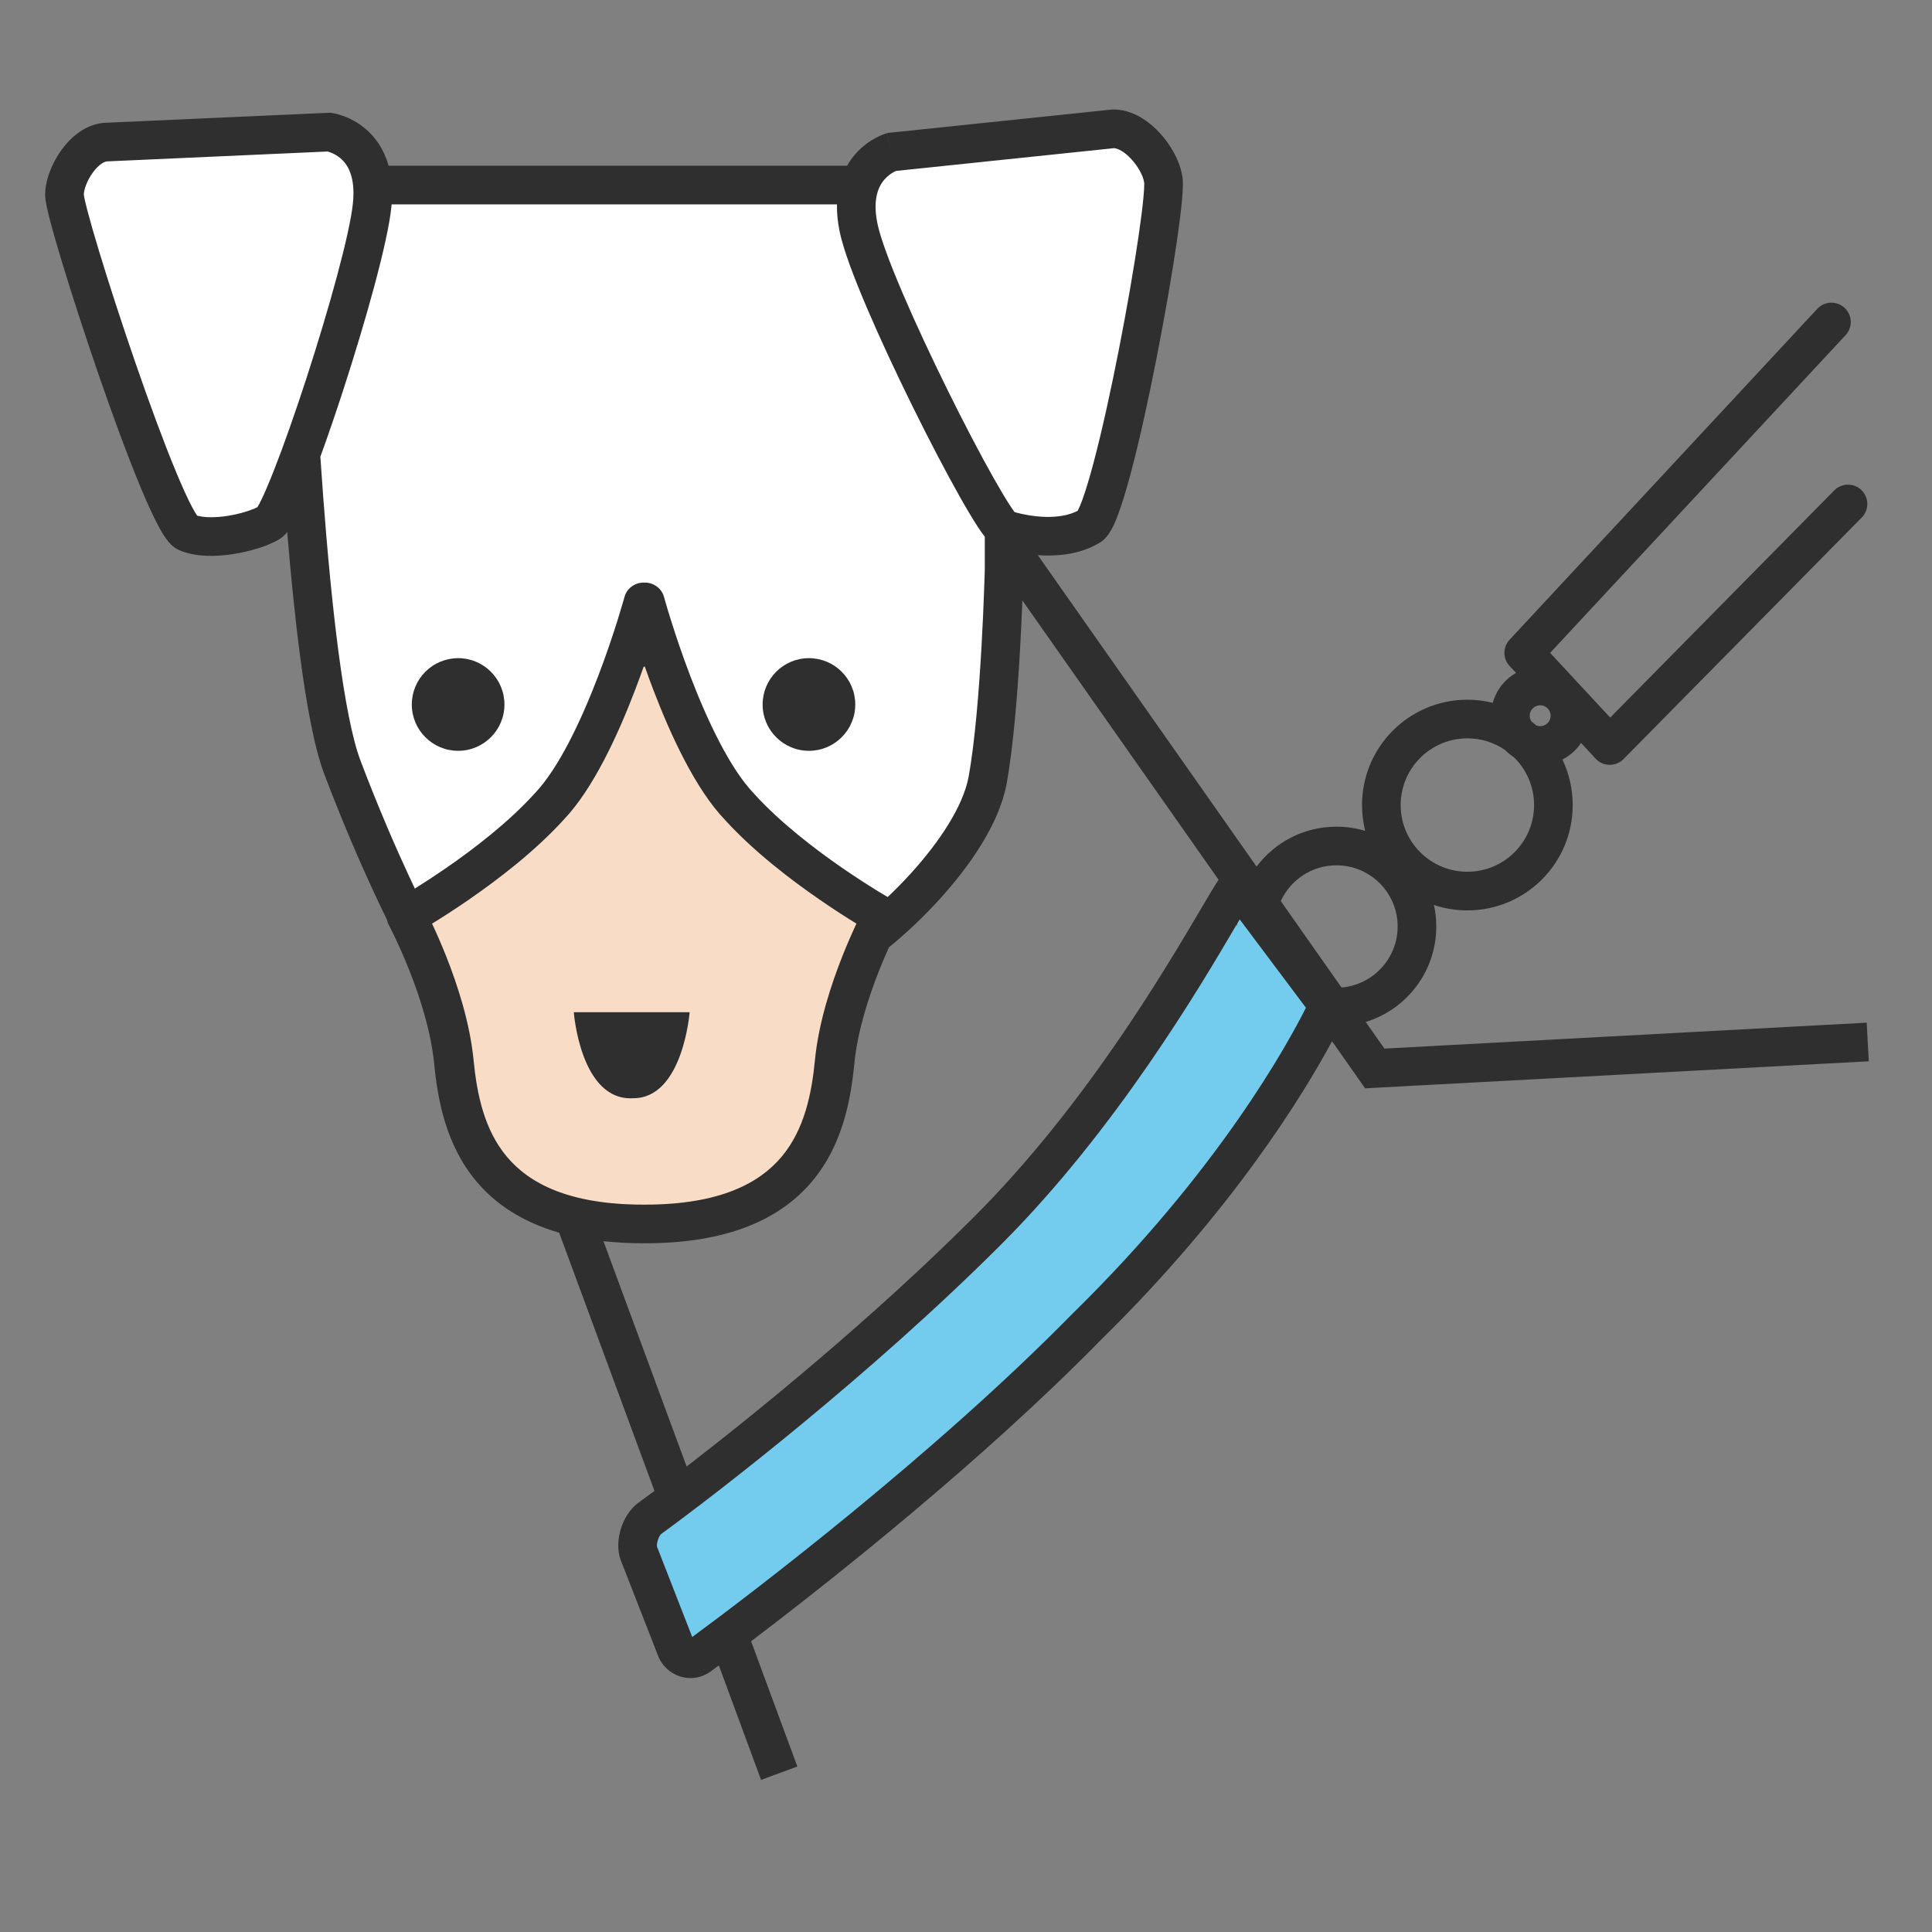
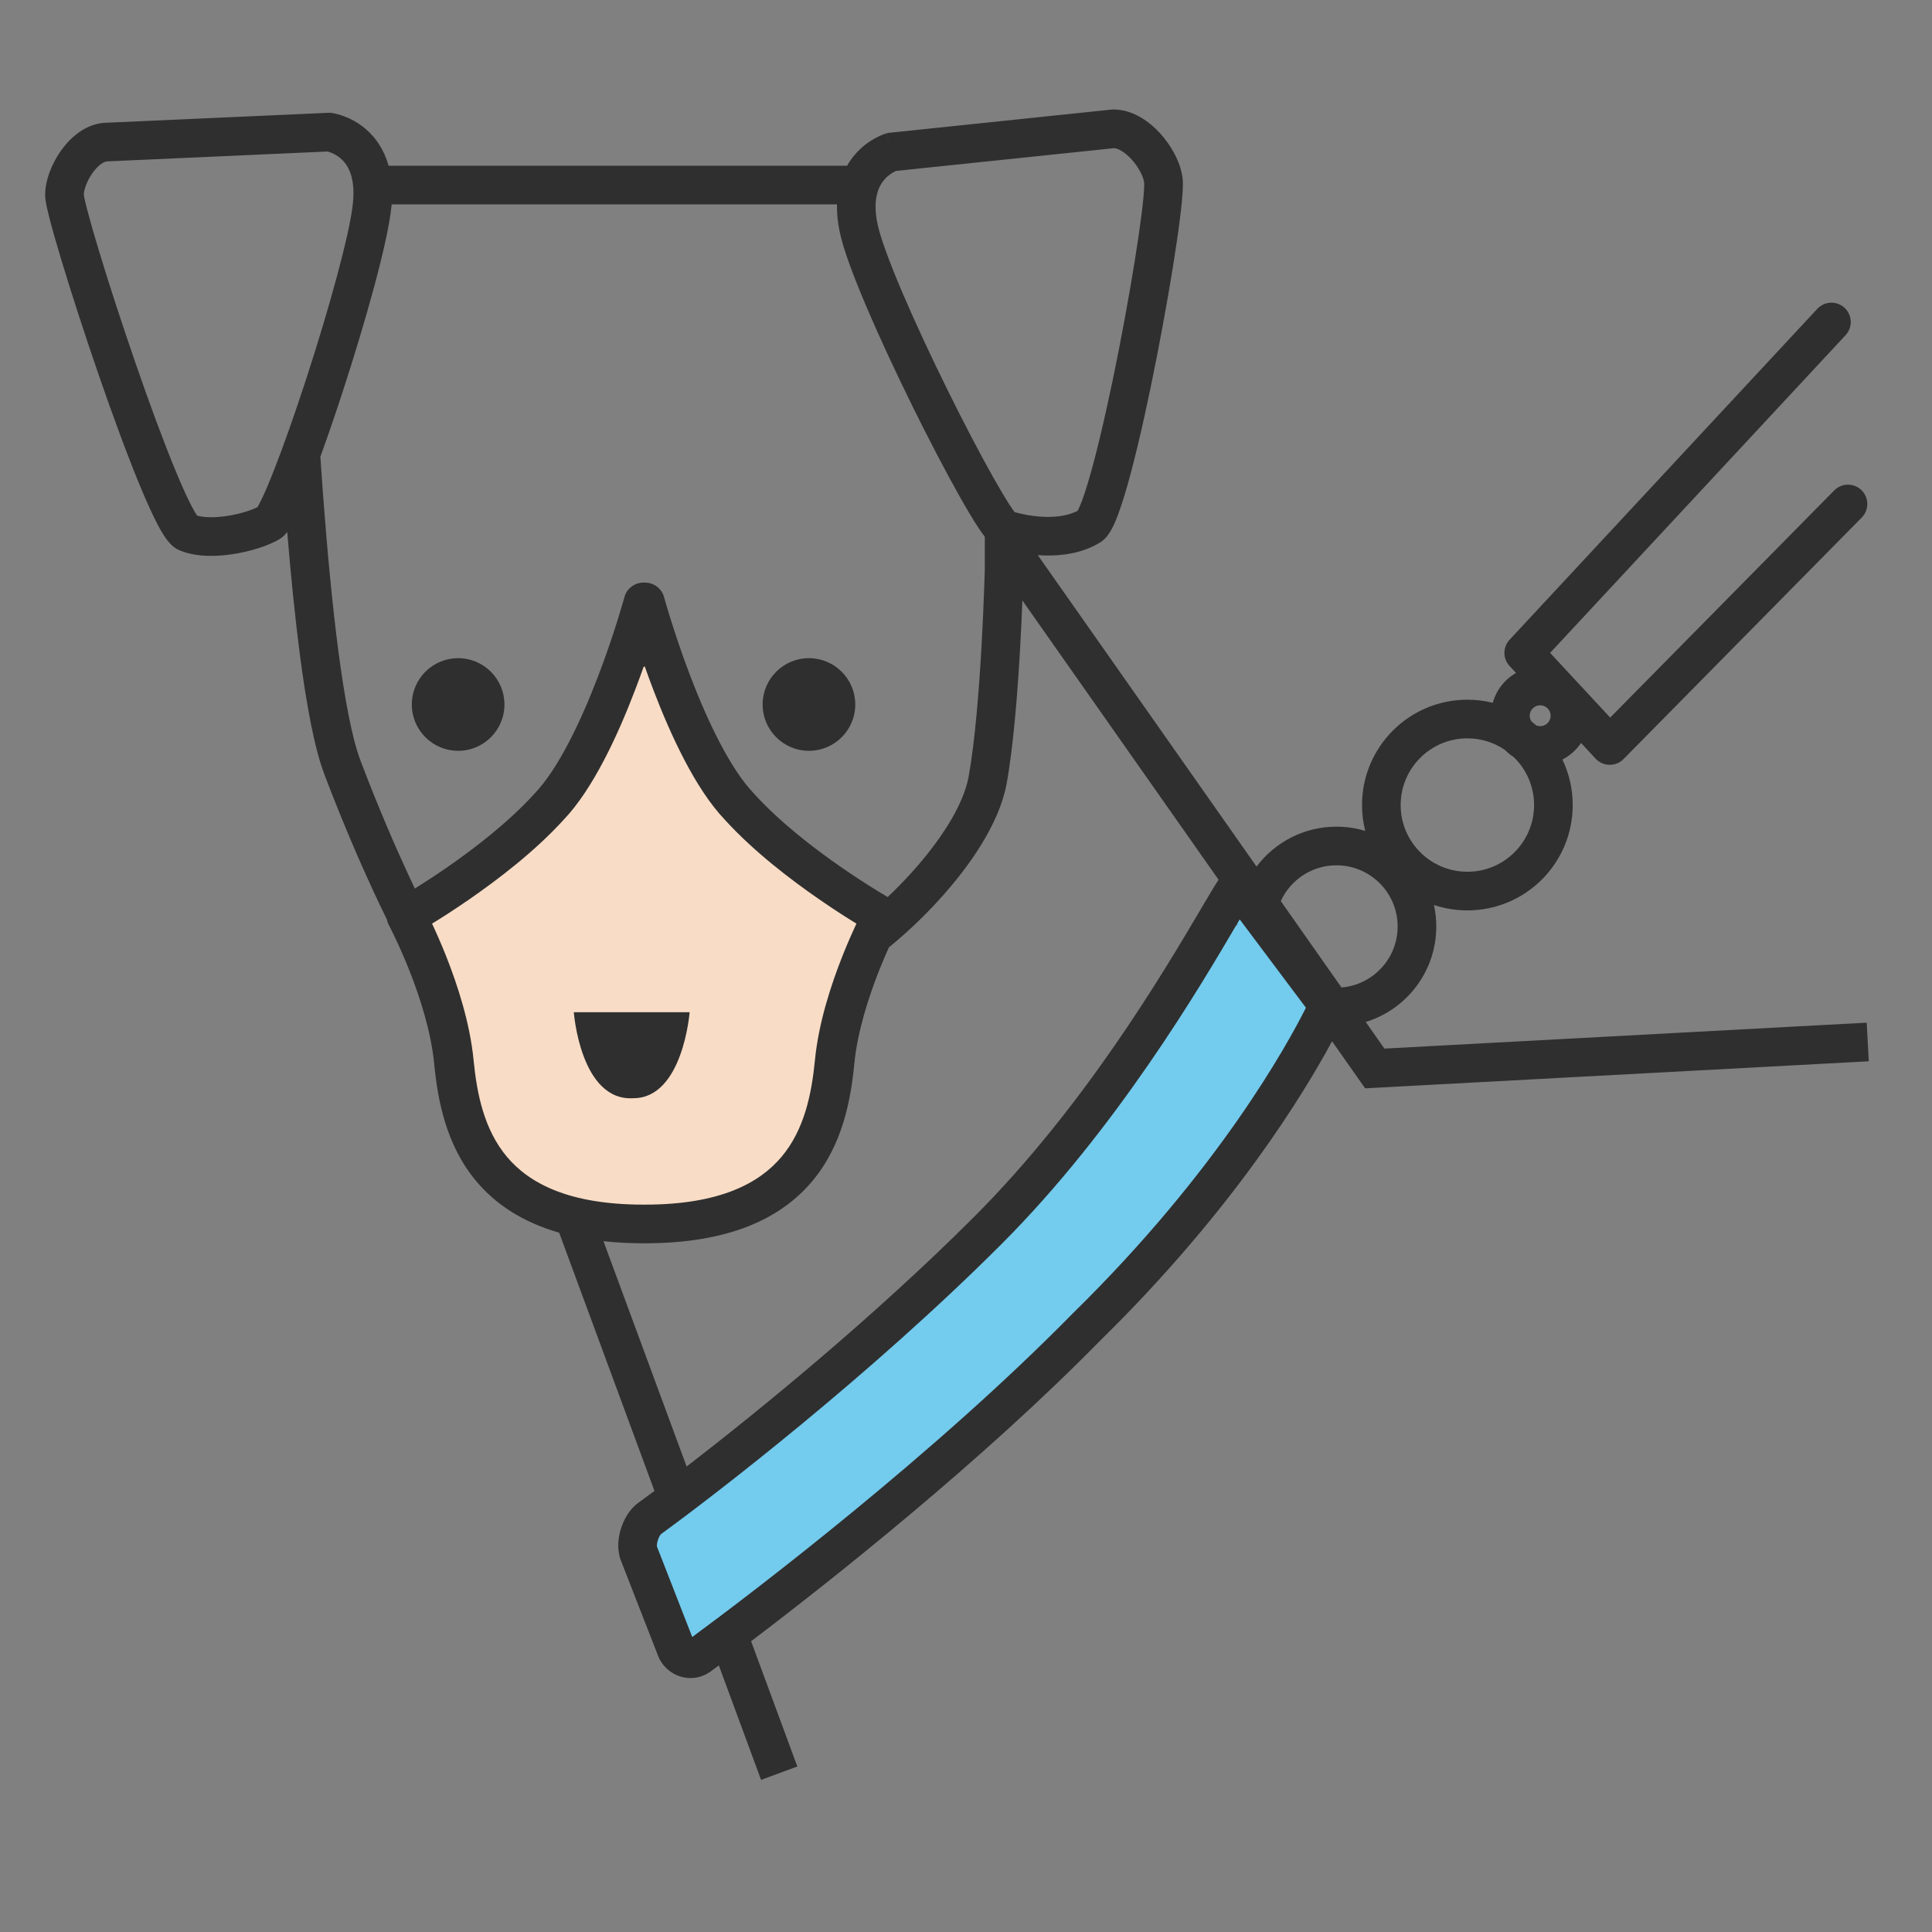
<svg xmlns="http://www.w3.org/2000/svg" width="60" height="60" viewBox="0 0 60 60" fill="none">
  <rect x="0" y="0" width="60" height="60" fill="#808080" stroke="none" />
-   <path d="M27.691 4.719L34.576 4C35.295 4 36.014 4.925 36.117 5.541C36.322 6.158 34.576 15.816 33.856 16.33C33.034 16.844 31.801 16.639 31.185 16.433L31.182 16.431V17.666C31.182 17.666 31.079 21.982 30.668 24.242C30.257 26.4 27.38 29.072 26.147 29.688C24.914 30.407 12.789 28.763 12.789 28.763C12.789 28.763 11.761 26.811 10.631 23.831C9.985 22.127 9.573 17.632 9.34 14.097C8.908 15.275 8.537 16.128 8.371 16.227C7.857 16.536 6.521 16.844 5.802 16.536C5.083 16.227 2 6.774 2 6.055C2 5.439 2.617 4.411 3.336 4.411L10.22 4.103C10.22 4.103 11.439 4.265 11.565 5.747H26.692C26.965 4.927 27.691 4.719 27.691 4.719Z" fill="white" />
  <path d="M22.859 25.064C21.215 23.215 19.982 18.694 19.982 18.694C19.982 18.694 18.749 23.317 17.105 25.064C15.461 26.914 12.789 28.455 12.789 28.455C12.789 28.455 14.022 30.818 14.228 32.976C14.433 35.134 15.152 38.011 19.982 38.011C24.811 38.011 25.53 35.134 25.736 32.976C25.941 30.818 27.174 28.455 27.174 28.455C27.174 28.455 24.606 26.914 22.859 25.064Z" fill="#F8DCC5" />
  <path d="M21.214 51.78L19.57 47.567C19.673 47.567 25.735 43.149 30.668 38.217C35.497 33.387 38.477 27.633 38.477 27.53L41.251 31.229C41.148 31.435 39.093 35.956 33.75 41.196C28.613 46.437 21.523 51.574 21.214 51.78Z" fill="#73CBED" />
  <path fill-rule="evenodd" clip-rule="evenodd" d="M34.578 3.4H34.547L27.579 4.128L27.529 4.142L27.693 4.719C27.529 4.142 27.527 4.143 27.527 4.143L27.525 4.143L27.521 4.144L27.512 4.147C27.505 4.149 27.497 4.152 27.487 4.155C27.468 4.162 27.443 4.17 27.414 4.182C27.356 4.205 27.279 4.238 27.191 4.285C27.016 4.38 26.788 4.533 26.577 4.77C26.478 4.881 26.387 5.007 26.307 5.147H12.068C11.927 4.642 11.665 4.27 11.358 4.007C11.111 3.795 10.857 3.673 10.665 3.603C10.569 3.568 10.486 3.545 10.423 3.531C10.392 3.524 10.366 3.519 10.345 3.515C10.335 3.513 10.326 3.512 10.319 3.51L10.309 3.509L10.305 3.508L10.303 3.508L10.302 3.508L10.223 4.102L10.292 3.582C10.301 3.51 10.302 3.508 10.302 3.508L10.249 3.501L3.323 3.811C2.686 3.818 2.201 4.258 1.916 4.648C1.621 5.052 1.402 5.584 1.402 6.055C1.402 6.17 1.428 6.306 1.45 6.411C1.475 6.533 1.512 6.682 1.556 6.851C1.644 7.189 1.77 7.627 1.921 8.126C2.224 9.127 2.634 10.393 3.066 11.645C3.498 12.896 3.956 14.142 4.352 15.099C4.55 15.576 4.738 15.993 4.904 16.307C4.986 16.463 5.071 16.607 5.156 16.725C5.198 16.785 5.248 16.847 5.306 16.905C5.358 16.957 5.445 17.035 5.568 17.087C6.086 17.309 6.738 17.288 7.259 17.205C7.792 17.121 8.336 16.949 8.682 16.742C8.779 16.683 8.847 16.61 8.884 16.566C8.897 16.551 8.908 16.537 8.92 16.522C9.029 17.842 9.162 19.184 9.321 20.389C9.518 21.884 9.762 23.226 10.072 24.044C10.643 25.549 11.188 26.796 11.591 27.667C11.762 28.035 11.906 28.336 12.018 28.561C12.028 28.62 12.048 28.677 12.078 28.732L12.08 28.737L12.089 28.754C12.097 28.77 12.11 28.795 12.127 28.827C12.159 28.892 12.207 28.988 12.266 29.111C12.383 29.357 12.542 29.708 12.707 30.123C13.041 30.963 13.386 32.034 13.484 33.033C13.591 34.135 13.84 35.548 14.79 36.683C15.385 37.392 16.218 37.952 17.365 38.282L20.325 46.302C20.136 46.442 19.969 46.565 19.825 46.669C19.542 46.875 19.369 47.199 19.282 47.479C19.196 47.756 19.152 48.129 19.284 48.467L20.436 51.419C20.689 52.068 21.487 52.335 22.076 51.904C22.151 51.849 22.234 51.787 22.324 51.721L23.636 55.276L24.762 54.86L23.326 50.97C25.822 49.078 30.494 45.38 34.181 41.62C38.31 37.57 40.505 33.939 41.368 32.337L42.395 33.799L58.037 32.959L57.972 31.76L42.994 32.565L42.414 31.738C43.682 31.349 44.605 30.169 44.605 28.773C44.605 28.544 44.58 28.32 44.532 28.105C44.859 28.214 45.208 28.273 45.571 28.273C47.378 28.273 48.842 26.809 48.842 25.002C48.842 24.495 48.727 24.016 48.522 23.588C48.756 23.468 48.956 23.291 49.101 23.073L49.553 23.561C49.664 23.68 49.82 23.75 49.984 23.752C50.147 23.755 50.305 23.69 50.42 23.574L57.818 16.073C58.051 15.837 58.048 15.457 57.812 15.224C57.576 14.992 57.196 14.994 56.964 15.23L50.006 22.285L48.14 20.276L57.316 10.409C57.542 10.166 57.528 9.786 57.286 9.561C57.043 9.335 56.663 9.349 56.438 9.591L46.882 19.867C46.668 20.097 46.667 20.453 46.881 20.683L47.082 20.899C46.732 21.098 46.468 21.43 46.36 21.826C46.108 21.764 45.843 21.73 45.571 21.73C43.764 21.73 42.299 23.195 42.299 25.002C42.299 25.279 42.334 25.547 42.398 25.804C42.115 25.719 41.815 25.673 41.505 25.673C40.49 25.673 39.59 26.16 39.024 26.913L32.23 17.241C32.296 17.246 32.362 17.249 32.43 17.251C32.978 17.266 33.626 17.183 34.176 16.839L34.192 16.829L34.207 16.819C34.376 16.698 34.479 16.518 34.535 16.411C34.605 16.279 34.671 16.122 34.733 15.952C34.859 15.612 34.991 15.169 35.124 14.668C35.391 13.663 35.673 12.374 35.924 11.09C36.176 9.804 36.4 8.513 36.547 7.502C36.621 6.997 36.677 6.555 36.708 6.215C36.723 6.046 36.733 5.894 36.735 5.768C36.737 5.687 36.738 5.545 36.706 5.412C36.623 4.968 36.352 4.494 36.022 4.134C35.692 3.774 35.183 3.4 34.578 3.4ZM31.751 18.648C31.735 19.06 31.712 19.576 31.68 20.14C31.603 21.502 31.473 23.179 31.26 24.349L31.259 24.355C31.021 25.603 30.104 26.913 29.161 27.947C28.656 28.501 28.113 29.01 27.607 29.419C27.516 29.62 27.414 29.859 27.308 30.123C26.975 30.963 26.629 32.034 26.532 33.033C26.424 34.135 26.176 35.548 25.225 36.683C24.249 37.848 22.629 38.611 20.028 38.611L20.008 38.611L19.988 38.611C19.544 38.611 19.129 38.589 18.741 38.546L21.324 45.544C23.534 43.842 27.123 40.919 30.25 37.792C33.669 34.373 36.122 30.215 37.281 28.252C37.529 27.831 37.718 27.511 37.844 27.321L31.751 18.648ZM27.568 27.858C27.802 27.637 28.04 27.396 28.274 27.139C29.18 26.145 29.906 25.041 30.08 24.132C30.278 23.042 30.405 21.433 30.482 20.073C30.52 19.397 30.546 18.791 30.561 18.354C30.57 18.135 30.575 17.959 30.579 17.838L30.583 17.699L30.584 17.663L30.584 17.659V16.669C30.514 16.58 30.438 16.471 30.36 16.351C30.201 16.108 30.009 15.785 29.799 15.411C29.376 14.66 28.86 13.674 28.35 12.64C27.839 11.605 27.33 10.516 26.922 9.559C26.52 8.618 26.195 7.759 26.079 7.206C26.013 6.894 25.987 6.608 25.993 6.347H12.162C12.16 6.372 12.158 6.397 12.155 6.423C12.045 7.526 11.354 9.978 10.652 12.136C10.416 12.86 10.176 13.562 9.949 14.184C9.976 14.588 10.005 15.003 10.037 15.425C10.159 17.044 10.315 18.75 10.51 20.232C10.708 21.733 10.939 22.947 11.194 23.618C11.753 25.093 12.287 26.313 12.681 27.163C12.753 27.32 12.821 27.464 12.883 27.595C13.143 27.432 13.476 27.218 13.846 26.963C14.726 26.357 15.786 25.54 16.582 24.666L16.594 24.653C17.342 23.877 18.043 22.391 18.57 21.014C18.828 20.341 19.035 19.72 19.177 19.267C19.247 19.041 19.302 18.858 19.339 18.732C19.358 18.668 19.371 18.619 19.381 18.587L19.391 18.55L19.393 18.541L19.394 18.539C19.465 18.277 19.708 18.094 19.986 18.093C19.993 18.093 20 18.094 20.008 18.094L20.018 18.094L20.03 18.093C20.308 18.094 20.55 18.277 20.622 18.539L20.622 18.541L20.625 18.55L20.635 18.587C20.644 18.619 20.658 18.668 20.677 18.732C20.713 18.858 20.768 19.041 20.839 19.267C20.981 19.72 21.188 20.341 21.445 21.014C21.973 22.391 22.674 23.877 23.422 24.653L23.433 24.666C24.229 25.54 25.29 26.357 26.169 26.963C26.606 27.264 26.991 27.508 27.266 27.677C27.392 27.754 27.494 27.815 27.568 27.858ZM27.759 5.342C27.787 5.327 27.811 5.316 27.83 5.308L34.6 4.601C34.717 4.611 34.916 4.704 35.137 4.945C35.365 5.193 35.5 5.476 35.527 5.64L35.535 5.687C35.536 5.7 35.536 5.72 35.535 5.749C35.534 5.832 35.527 5.951 35.513 6.106C35.485 6.415 35.432 6.833 35.36 7.328C35.216 8.317 34.996 9.588 34.747 10.859C34.498 12.13 34.221 13.391 33.964 14.361C33.835 14.847 33.714 15.248 33.608 15.537C33.554 15.682 33.509 15.785 33.474 15.851L33.468 15.863C33.203 16.003 32.852 16.062 32.462 16.052C32.107 16.042 31.765 15.977 31.51 15.905C31.473 15.856 31.424 15.786 31.364 15.695C31.227 15.483 31.049 15.186 30.844 14.822C30.435 14.096 29.93 13.13 29.426 12.109C28.922 11.088 28.423 10.02 28.025 9.088C27.621 8.141 27.342 7.382 27.253 6.959C27.083 6.153 27.303 5.76 27.474 5.567C27.571 5.458 27.677 5.386 27.759 5.342ZM3.352 5.011L10.175 4.705C10.195 4.711 10.223 4.719 10.255 4.731C10.346 4.764 10.464 4.821 10.577 4.918C10.773 5.086 11.047 5.451 10.961 6.304C10.866 7.255 10.221 9.582 9.511 11.765C9.16 12.843 8.801 13.862 8.5 14.625C8.349 15.008 8.217 15.318 8.11 15.535C8.062 15.634 8.023 15.705 7.995 15.751C7.804 15.846 7.462 15.959 7.072 16.02C6.673 16.083 6.334 16.074 6.122 16.013C6.083 15.957 6.03 15.87 5.965 15.746C5.824 15.481 5.653 15.104 5.461 14.639C5.077 13.715 4.629 12.495 4.201 11.254C3.773 10.014 3.367 8.763 3.07 7.779C2.92 7.286 2.8 6.865 2.717 6.548C2.675 6.388 2.644 6.26 2.624 6.165C2.611 6.102 2.606 6.067 2.604 6.053C2.603 6.048 2.602 6.046 2.602 6.046C2.606 5.897 2.696 5.614 2.885 5.356C3.086 5.081 3.263 5.011 3.338 5.011H3.352ZM41.661 30.667C42.637 30.587 43.405 29.77 43.405 28.773C43.405 27.724 42.554 26.873 41.505 26.873C40.737 26.873 40.076 27.328 39.776 27.984L41.661 30.667ZM38.503 28.556C38.499 28.559 38.496 28.562 38.492 28.565L38.426 28.678C38.417 28.706 38.41 28.738 38.405 28.773C38.405 28.753 38.405 28.733 38.405 28.713L38.391 28.736C37.303 30.59 34.675 35.064 31.098 38.641C27.03 42.71 22.206 46.424 20.53 47.641L20.531 47.64C20.531 47.64 20.517 47.653 20.494 47.687C20.47 47.726 20.447 47.776 20.429 47.834C20.411 47.892 20.402 47.945 20.401 47.987C20.4 48.016 20.403 48.031 20.404 48.035L21.498 50.839C23.385 49.45 29.047 45.143 33.328 40.776L33.337 40.768C37.865 36.326 39.993 32.416 40.557 31.296L38.503 28.556ZM20.008 37.411L20.028 37.411C22.372 37.411 23.593 36.735 24.274 35.923C24.981 35.08 25.206 33.975 25.309 32.919C25.422 31.76 25.813 30.571 26.163 29.689C26.323 29.287 26.477 28.942 26.598 28.684C26.309 28.507 25.911 28.254 25.461 27.943C24.553 27.318 23.407 26.442 22.521 25.469C21.588 24.497 20.818 22.802 20.294 21.434C20.196 21.178 20.105 20.93 20.023 20.695L20.008 20.712L19.993 20.695C19.91 20.93 19.819 21.178 19.721 21.434C19.198 22.802 18.428 24.497 17.495 25.469C16.608 26.442 15.462 27.318 14.555 27.943C14.105 28.254 13.707 28.507 13.418 28.684C13.539 28.942 13.693 29.287 13.853 29.689C14.203 30.571 14.594 31.76 14.707 32.919C14.81 33.975 15.035 35.08 15.741 35.923C16.422 36.735 17.643 37.411 19.988 37.411L20.008 37.411ZM47.011 23.512C46.912 23.449 46.821 23.375 46.739 23.291C46.407 23.063 46.004 22.93 45.571 22.93C44.427 22.93 43.499 23.858 43.499 25.002C43.499 26.146 44.427 27.073 45.571 27.073C46.715 27.073 47.642 26.146 47.642 25.002C47.642 24.417 47.4 23.889 47.011 23.512ZM47.832 22.552C47.79 22.552 47.751 22.544 47.714 22.53C47.664 22.486 47.612 22.444 47.559 22.403C47.526 22.353 47.507 22.292 47.507 22.227C47.507 22.048 47.652 21.903 47.832 21.903C48.011 21.903 48.157 22.048 48.157 22.227C48.157 22.407 48.011 22.552 47.832 22.552Z" fill="#2F2F2F" />
  <path d="M14.228 23.317C15.022 23.317 15.666 22.673 15.666 21.879C15.666 21.084 15.022 20.44 14.228 20.44C13.433 20.44 12.789 21.084 12.789 21.879C12.789 22.673 13.433 23.317 14.228 23.317Z" fill="#2F2F2F" />
  <path d="M25.122 23.317C25.917 23.317 26.561 22.673 26.561 21.879C26.561 21.084 25.917 20.44 25.122 20.44C24.328 20.44 23.684 21.084 23.684 21.879C23.684 22.673 24.328 23.317 25.122 23.317Z" fill="#2F2F2F" />
  <path d="M17.82 31.435C18.026 31.435 21.417 31.435 21.417 31.435C21.417 31.435 21.211 34.106 19.67 34.106C18.026 34.209 17.82 31.435 17.82 31.435Z" fill="#2F2F2F" />
</svg>